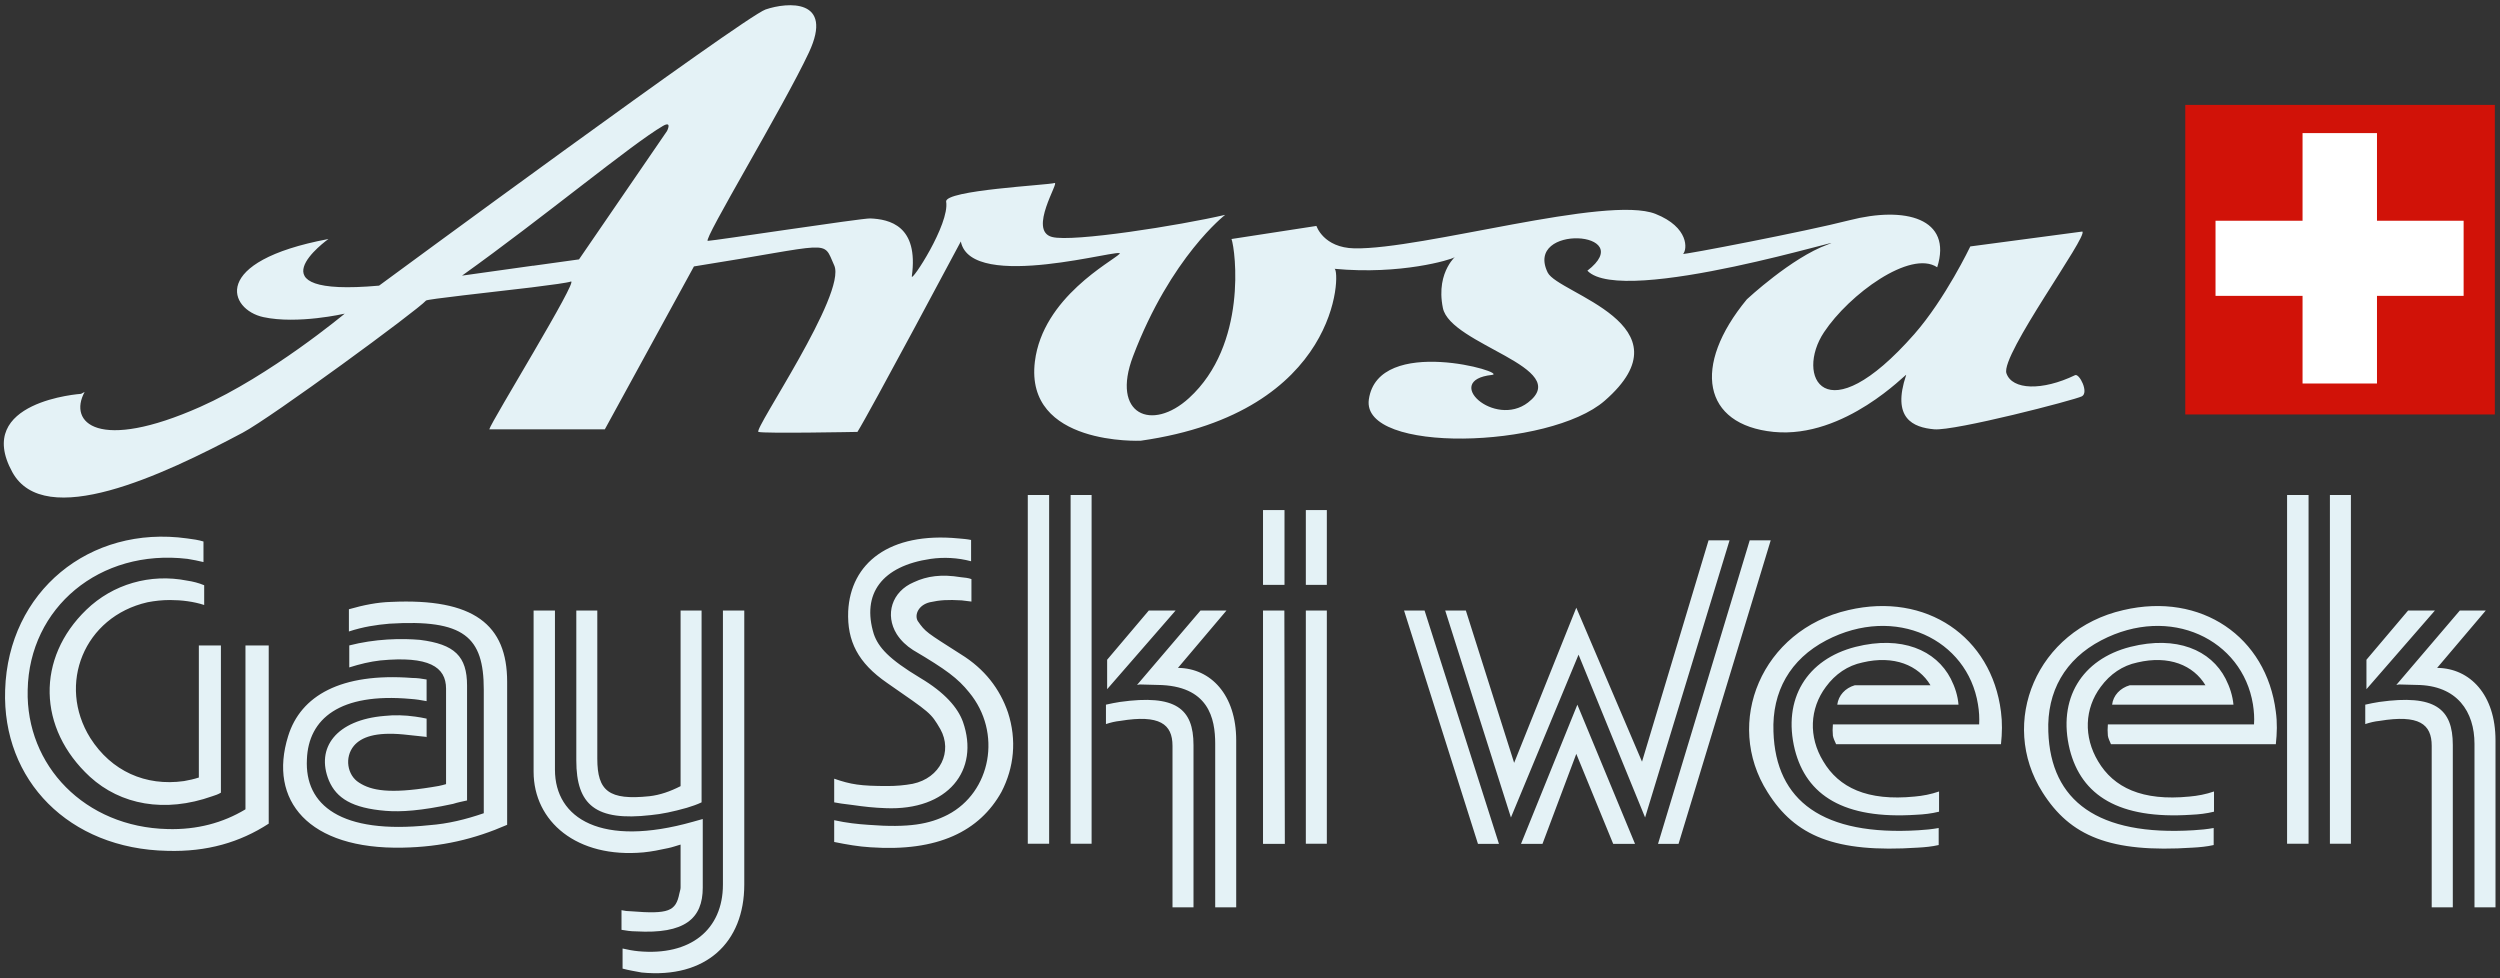
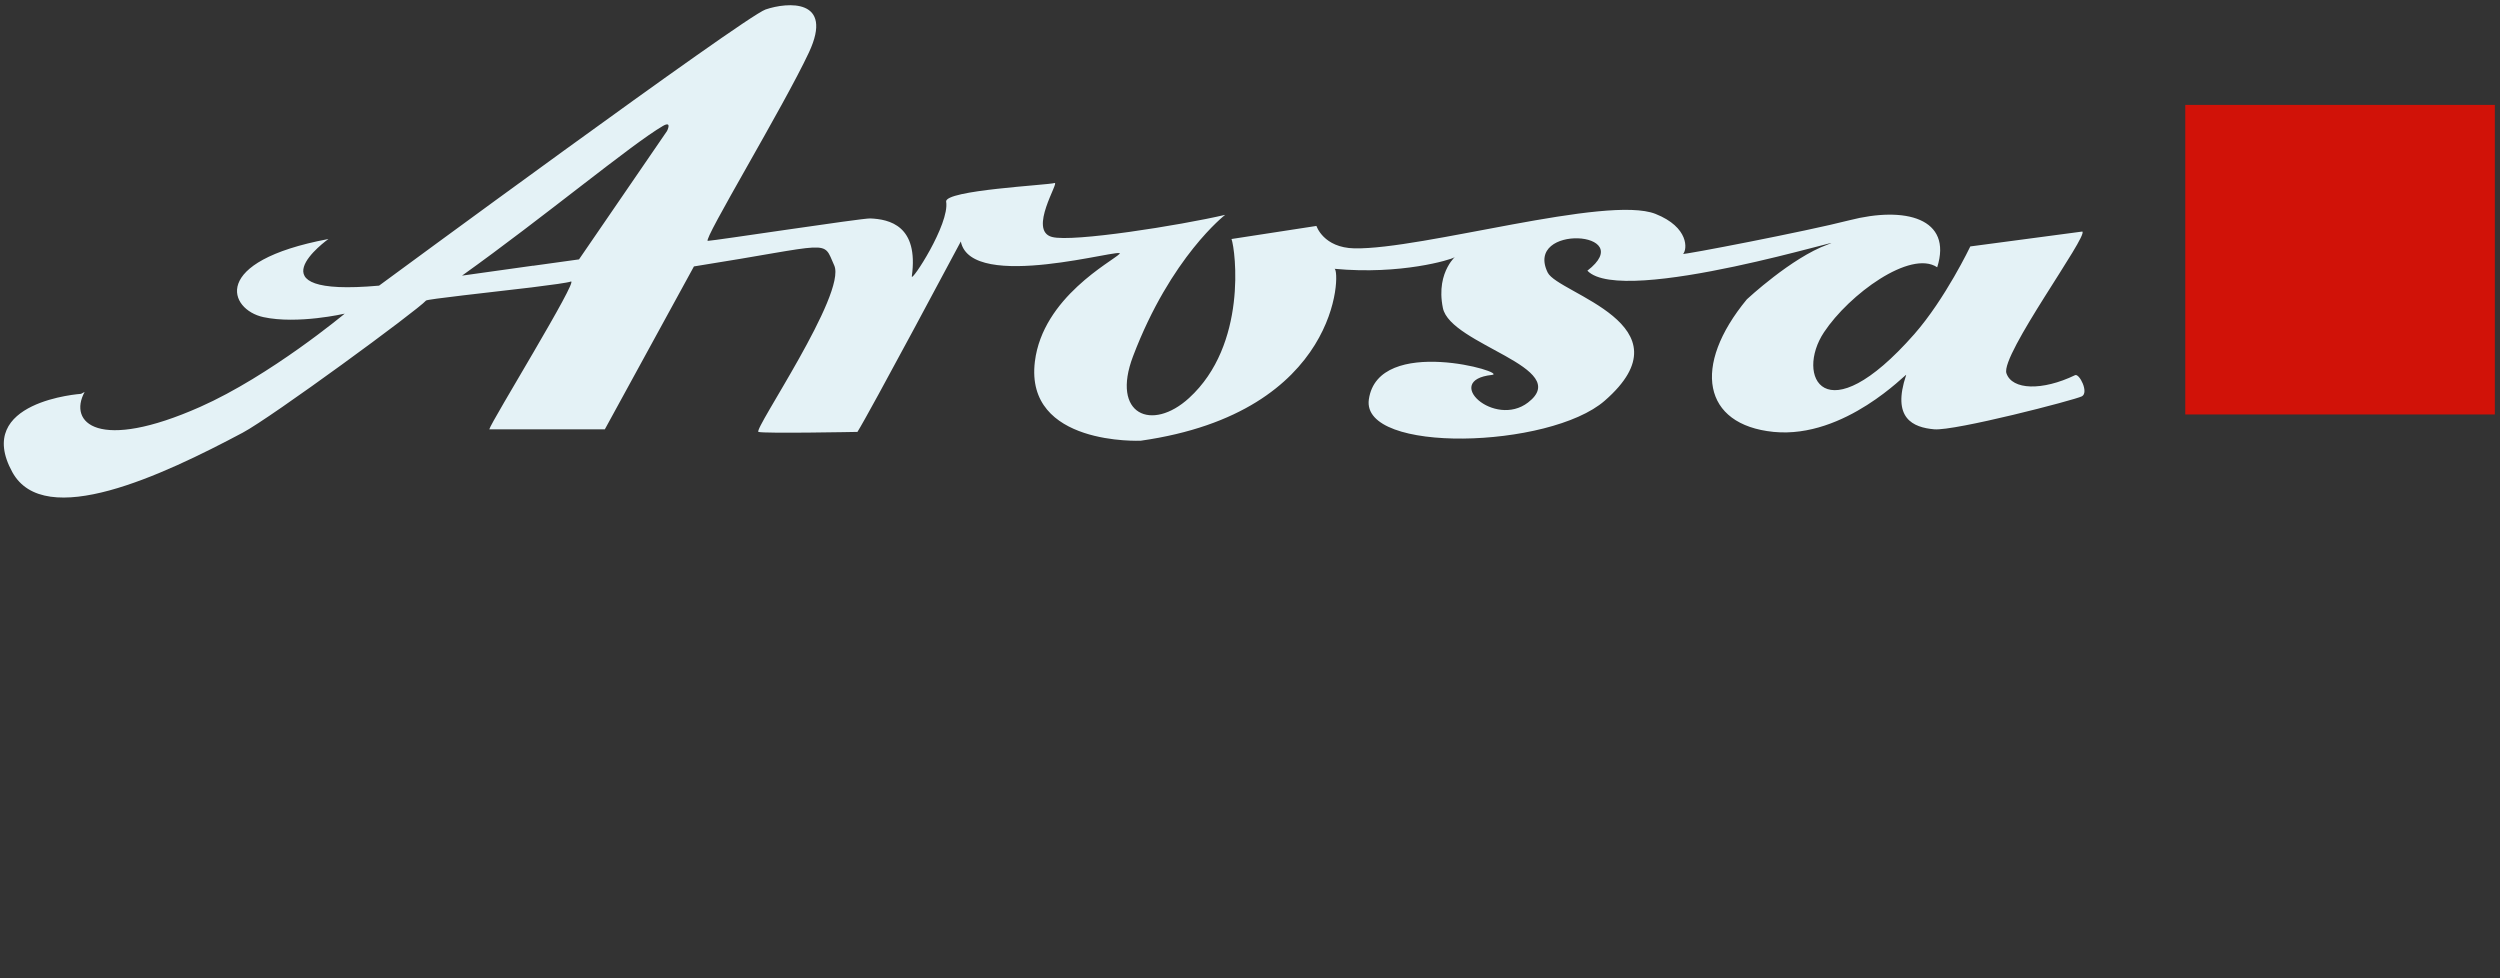
- <svg xmlns="http://www.w3.org/2000/svg" xmlns:ns1="http://www.serif.com/" width="176.3px" height="69px" viewBox="0 0 1763 690" version="1.1" xml:space="preserve" style="fill-rule:evenodd;clip-rule:evenodd;stroke-linejoin:round;stroke-miterlimit:2;">
+ <svg xmlns="http://www.w3.org/2000/svg" width="176.3px" height="69px" viewBox="0 0 1763 690" version="1.1" xml:space="preserve" style="fill-rule:evenodd;clip-rule:evenodd;stroke-linejoin:round;stroke-miterlimit:2;">
  <rect x="0" y="0" width="1763" height="690" fill="#333333" stroke="none" />
  <path id="Arosa" style="fill:#e4f2f6;fill-rule:nonzero;" d="M374.575,202.712c-29.696,3.547 -73.33,8.239 -74.152,9.246c-5.669,6.628 -109.247,82.58 -129.29,93.188c-56.864,30.267 -139.655,69.02 -162.401,27.871c-27.656,-50.154 48.406,-55.279 48.406,-55.279l2.537,-1.337c-11.808,21.843 9.653,42.434 81.513,10.527c49.388,-21.928 101.912,-65.75 101.912,-65.75c0,0 -33.188,7.691 -57.378,2.451c-24.217,-5.262 -38.18,-39.294 45.9,-55.086c0,0 -58.064,41.26 35.695,32.888c0,0 257.337,-189.454 272.551,-194.745c15.33,-5.236 48.433,-7.965 30.6,30.27c-17.836,38.154 -75.189,132.894 -71.316,132.894c3.818,0 108.87,-16.063 114.569,-15.815c13.419,0.574 34.228,5.017 29.289,40.794c-0.682,4.965 26.778,-36.813 24.22,-52.602c-1.311,-8.154 72.182,-11.701 76.437,-13.175c3.791,-1.281 -18.951,33.655 -1.715,38.072c14.534,3.792 89.863,-8.127 122.041,-15.625c0,-0 -38.265,29.478 -64.962,99.701c-15.733,41.375 13.337,53.372 39.46,29.511c41.264,-37.635 32.811,-104.126 29.967,-112.168l59.889,-9.217c0,-0 4.881,15.352 26.783,15.815c47.914,0.9 178.3,-37.798 212.336,-24.298c23.676,9.405 22.421,25.087 19.473,28.171c-1.01,1.037 87.075,-15.926 117.157,-23.672c39.546,-10.171 72.923,-1.388 62.014,33.136c-18.814,-12.548 -62.066,19.007 -79.847,45.845c-20.373,30.677 0.296,73.36 63.677,1.333c21.902,-24.953 39.52,-61.878 39.52,-61.878l78.977,-10.497c4.555,2.644 -57.815,87.212 -53.509,99.95c4.006,11.808 25.194,12.515 48.407,1.333c2.995,-1.445 9.901,12.219 4.802,14.918c-5.073,2.618 -89.696,24.542 -104.152,23.261c-14.893,-1.337 -30.082,-7.631 -19.747,-38.342c0.633,-1.881 -43.09,45.137 -93.485,40.171c-49.961,-4.991 -57.73,-46.444 -18.873,-93.488c0,-0 31.47,-29.371 56.942,-38.613c25.471,-9.19 -144.754,44.423 -169.403,18.407c36.517,-28.119 -44.837,-33.162 -27.99,1.307c7.232,14.893 101.835,36.684 40.205,90.404c-38.838,33.873 -171.869,37.609 -166.329,-0.922c6.598,-45.9 99.512,-18.659 86.775,-17.266c-35.232,3.762 1.829,37.635 25.497,19.443c32.13,-24.653 -54.679,-40.634 -60.052,-66.624c-5.509,-26.831 11.649,-38.287 7.828,-35.614c-2.099,1.448 -37.383,12.356 -84.209,7.961c4.221,1.448 4.221,101.153 -136.659,121.222c0,-0 -82.006,3.762 -74.697,-55.797c5.532,-45.352 54.654,-70.687 59.727,-75.978c5.124,-5.236 -104.641,27.653 -111.951,-8.724c0,-0 -64.525,121.004 -72.9,134.282c0,0 -66.021,1.281 -69.813,0c-3.818,-1.362 62.37,-97.55 53.45,-117.375c-8.505,-18.791 0.655,-15.052 -98.939,0.682l-62.833,114.864l-81.487,0c1.255,-5.262 63.844,-106.874 57.486,-104.204c-2.07,0.822 -13.471,2.373 -27.953,4.173l-0.025,-15.107l33.762,-4.692l62.07,-90.541c0,0 3.843,-7.472 -2.97,-3.517c-21.984,12.789 -84.054,64.417 -141.595,105.515l50.043,-7.01l-1.285,15.352" />
  <g id="Croix">
    <rect id="Rouge" style="fill:#d11208;" x="1541.05" y="73.977" width="218.307" height="218.307" />
-     <path id="Blanc" style="fill:#fff;" d="M1623.76,208.642l-61.372,0l0,-52.976l61.372,0l0,-61.805l52.488,0l0,61.805l61.099,0l0,52.976l-61.099,0l0,61.804l-52.488,0l0,-61.804Z" />
  </g>
-   <path id="Gay-Ski-Week" style="fill:#e4f2f6;" ns1:id="Gay Ski Week" d="M1668.82,465.247l29.362,-34.69l18.905,0l-48.267,55.462l0,-20.772Zm65.83,-34.69l0,-0.008l18.312,0l-34.298,40.444c23.34,0.25 41.158,19.096 41.158,51.034l0,117.829l-14.815,0l0,-115.328c0,-22.506 -12.046,-41.269 -40.823,-41.519l-12.372,-0.334l-1.924,0.334l44.762,-52.452Zm-66.67,80.054l0,-13.684c3.271,-0.826 6.609,-1.335 9.88,-1.918c39.224,-5.496 51.856,4.678 51.856,30.362l0,114.485l-14.882,0l0,-113.91c0,-15.335 -8.959,-22.173 -36.732,-17.587c-3.513,0.342 -6.851,1.168 -10.122,2.252Zm-10.123,-161.525l0,245.915l-14.807,0l0,-245.915l14.807,0Zm-29.857,0l0,245.915l-15.15,0l0,-245.915l15.15,0Zm-138.54,147.849c0.753,-6.588 5.772,-11.758 12.389,-13.668l53.454,0c-8.524,-14.184 -25.765,-21.356 -48.017,-16.102c-10.456,2.176 -19.24,8.18 -25.849,17.187c-11.46,15.343 -12.213,35.273 -1.84,52.535c10.95,18.504 31.035,28.177 64.413,24.841c5.764,-0.5 11.544,-1.584 17.308,-3.585l0,14.259c-5.429,1.334 -10.7,1.927 -16.221,2.168c-50.944,3.336 -77.303,-13.675 -85.501,-45.947c-8.784,-35.774 8.449,-63.701 42.746,-72.457c32.625,-8.181 56.801,2.243 67.174,22.507c3.003,5.92 4.935,12.008 5.521,18.262l-85.577,0Zm115.45,4.92c1.087,7.672 0.836,15.26 0.008,22.932l-116.269,0c-0.753,-1.835 -1.932,-4.094 -2.183,-6.004c-0.243,-2.752 -0.243,-5.17 0,-7.922l103.06,0c0.335,-4.661 0,-9.256 -0.753,-14.176c-7.445,-45.689 -58.222,-70.548 -106.992,-45.114c-25.514,13.342 -38.397,36.024 -37.309,64.46c1.673,49.033 35.134,73.549 102.307,69.463c4.685,-0.25 9.612,-0.742 14.305,-1.584l0,12.008c-4.693,1.084 -9.963,1.584 -14.815,1.835c-58.381,3.835 -86.413,-8.173 -105.904,-39.027c-31.203,-49.199 -4.108,-114.576 57.051,-128.502c54.876,-12.842 100.885,18.846 107.494,71.631Zm-309.27,-4.92c0.837,-6.588 5.688,-11.758 12.297,-13.668l53.463,-0c-8.449,-14.184 -25.766,-21.356 -47.934,-16.102c-10.456,2.176 -19.24,8.18 -25.848,17.187c-11.461,15.343 -12.389,35.273 -1.841,52.535c10.951,18.504 30.952,28.177 64.413,24.841c5.772,-0.5 11.461,-1.584 17.233,-3.585l0,14.259c-5.446,1.334 -10.716,1.927 -16.145,2.168c-51.029,3.336 -77.379,-13.675 -85.577,-45.947c-8.784,-35.774 8.532,-63.701 42.83,-72.457c32.533,-8.181 56.717,2.243 67.173,22.507c3.003,5.92 4.927,12.008 5.429,18.262l-85.493,-0Zm115.44,4.92c1.004,7.672 0.837,15.26 0.008,22.932l-116.269,-0c-0.845,-1.835 -1.932,-4.094 -2.267,-6.004c-0.251,-2.752 -0.251,-5.17 0,-7.922l103.144,-0c0.251,-4.661 0,-9.256 -0.836,-14.176c-7.362,-45.689 -58.139,-70.548 -106.992,-45.114c-25.431,13.342 -38.313,36.024 -37.226,64.46c1.581,49.033 35.134,73.549 102.299,69.463c4.61,-0.25 9.537,-0.742 14.221,-1.584l0,12.008c-4.684,1.084 -9.871,1.584 -14.806,1.835c-58.39,3.835 -86.414,-8.173 -105.821,-39.027c-31.286,-49.199 -4.099,-114.576 56.976,-128.502c54.868,-12.842 100.96,18.846 107.569,71.631Zm-241.84,93.229l64.664,-214.06l14.807,-0l-64.999,214.06l-14.472,-0Zm-96.62,-0l39.735,-98.149l40.656,98.149l-15.392,-0l-26.016,-63.459l-23.841,63.459l-15.142,-0Zm85.33,-57.955l46.93,-156.105l14.806,-0l-59.561,195.464l-46.929,-114.827l-47.682,114.827l-46.344,-145.931l14.556,-0l34.046,107.405l43.835,-109.406l46.343,108.573Zm-167.809,-106.572l14.472,-0l52.45,164.527l-14.807,-0l-52.115,-164.527Zm-54.458,-0l0,164.444l-14.807,-0l0,-164.444l14.807,-0Zm0,-70.881l0,52.785l-14.807,-0l0,-52.785l14.807,-0Zm-45.006,235.408l0,-164.527l15.058,-0l0.334,164.527l-15.392,-0Zm15.15,-235.408l0,52.785l-15.15,-0l0,-52.785l15.15,-0Zm-125.07,105.571l29.363,-34.69l18.905,-0l-48.268,55.462l0,-20.772Zm65.835,-34.69l0,-0.008l18.32,-0l-34.214,40.444c23.256,0.25 41.074,19.096 41.074,51.034l0,117.829l-14.807,-0l0,-115.328c0,-17.836 -4.517,-41.185 -40.822,-41.519l-12.381,-0.334l-1.924,0.334l44.754,-52.452Zm-66.671,80.054l0,-13.684c3.262,-0.826 6.608,-1.335 9.871,-1.918c39.233,-5.496 51.865,4.678 51.865,30.362l0,114.485l-14.807,-0l0,-113.91c0,-15.335 -9.118,-22.173 -36.807,-17.587c-3.514,0.342 -6.86,1.168 -10.122,2.252Zm-10.122,-161.525l0,245.915l-14.807,-0l0,-245.915l14.807,-0Zm-29.947,-0l0,245.915l-15.058,-0l0,-245.915l15.058,-0Zm-151.58,244.664l0,-15.344c8.784,1.927 16.48,2.752 24.092,3.261c28.777,2.243 43.081,-0.509 55.964,-7.097c30.45,-15.835 38.648,-57.947 15.057,-86.383c-7.947,-9.84 -15.894,-15.844 -39.484,-29.77c-4.684,-3.01 -8.532,-6.587 -11.544,-11.257c-8.449,-13.684 -3.513,-30.029 12.13,-36.616c9.285,-4.337 19.407,-5.754 33.126,-3.503c2.51,0.251 5.27,0.501 7.445,1.335l0,15.844c-2.175,-0.259 -4.35,-0.593 -6.859,-0.843c-9.871,-0.575 -15.392,-0.242 -22.503,1.335c-7.947,1.917 -10.958,8.755 -8.532,13.175c5.521,7.922 6.023,7.922 30.449,23.516c16.731,10.332 27.438,24.266 33.211,41.027c6.274,19.347 4.349,38.776 -4.601,56.038c-15.393,27.61 -44.755,42.362 -92.437,39.026c-8.281,-0.492 -16.479,-1.91 -25.514,-3.744Zm55.378,-41.019c19.491,-4.095 28.275,-22.774 19.491,-38.526c-6.859,-11.758 -6.859,-11.258 -37.56,-32.605c-20.578,-14.185 -28.274,-29.52 -27.438,-50.543c1.673,-33.931 29.028,-56.037 77.797,-51.359c3.095,0.242 6.107,0.5 8.867,1.084l0,15.01c-9.369,-2.502 -19.24,-3.002 -28.525,-1.668c-34.298,4.995 -48.853,24.6 -40.07,53.036c3.263,9.34 10.457,17.503 32.625,30.846c17.567,10.423 26.601,21.097 30.198,30.945c12.046,34.19 -10.456,62.868 -54.625,60.958c-7.947,-0.259 -15.308,-1.084 -22.754,-2.168l-8.448,-1.084l-4.936,-0.843l0,-16.677c11.795,4.086 18.571,5.17 37.56,5.17c6.023,0 12.046,-0.492 17.818,-1.576Zm-193.573,118.071c36.975,3.502 59.729,-15.344 59.729,-47.024l0,-193.213l15.057,0l0,193.213c0,41.02 -27.103,66.453 -72.36,62.042c-4.601,-0.842 -9.034,-1.584 -13.468,-2.752l0,-14.176c3.597,0.826 7.445,1.576 11.042,1.91Zm-43.666,-240.245l14.806,0l0,104.403c0,22.933 8.198,29.52 36.807,26.527c7.362,-0.843 14.556,-3.344 21.918,-7.097l0,-123.833l14.806,0l0,135.257c-3.262,1.585 -6.859,2.752 -10.373,3.836c-9.704,2.752 -17.651,4.42 -25.514,5.171c-38.731,4.419 -52.45,-7.08 -52.45,-38.526l0,-105.738Zm-30.115,-0l15.057,-0l0,112.242c0,34.515 32.876,54.945 97.372,36.691c2.175,-0.5 4.35,-1.334 6.86,-1.918l0,48.366c0,21.848 -12.632,32.856 -47.181,30.854c-3.262,-0 -6.859,-0.5 -10.122,-1.084l0,-13.843c2.175,0.509 4.601,0.751 6.525,0.751c26.853,2.168 31.788,-0 34.298,-12.592c0.251,-1.334 0.837,-2.752 0.837,-4.086l0,-30.354c-3.012,0.834 -5.773,1.918 -8.784,2.502c-6.023,1.334 -11.544,2.418 -17.316,3.002c-47.18,4.336 -77.546,-21.848 -77.546,-56.871l0,-113.66Zm-91.6,87.392c-20.077,-1.918 -29.948,1.918 -35.135,7.997c-6.775,8.172 -4.684,20.764 3.597,25.934c8.784,5.762 21.918,7.93 51.029,3.252c3.597,-0.5 6.776,-1.084 10.373,-2.168l0,-67.287c0,-15.518 -12.297,-23.19 -46.344,-19.938c-7.361,0.842 -14.221,2.502 -21.917,4.92l0,-15.502c8.783,-2.26 17.818,-3.594 26.853,-4.17c9.369,-0.592 16.981,-0.258 23.004,0.242c24.427,3.086 33.21,11.516 33.21,32.272l0,80.971c-3.262,0.759 -6.525,1.334 -9.871,2.418c-22.753,4.92 -36.723,5.762 -47.431,4.92c-23.841,-1.918 -34.8,-8.998 -40.07,-21.264c-9.62,-23.266 5.27,-42.937 39.234,-45.689c6.859,-0.742 13.97,-0.584 21.666,0.5c2.76,0.334 5.521,0.918 7.947,1.418l0,13.092l-0.502,-0.25l-15.643,-1.668Zm-81.478,1.092c8.783,-28.36 37.058,-44.788 87.501,-40.944c3.597,-0 6.859,0.501 10.122,1.084l0,15.261c-3.848,-0.743 -7.613,-1.335 -11.461,-1.585c-49.69,-4.428 -71.858,13.926 -72.945,42.612c-1.673,32.272 23.841,53.027 86.33,46.448c13.217,-1.001 25.514,-4.011 38.396,-8.431l0,-87.225c0,-37.191 -13.97,-49.7 -66.587,-46.439c-9.37,0.825 -18.404,2.168 -28.526,5.495l0,-15.677c10.373,-2.994 20.244,-4.92 29.613,-5.17c58.641,-2.752 81.98,16.177 81.98,56.287l0,100.901c-23.088,10.091 -46.344,15.594 -73.531,16.095c-66.588,1.417 -95.113,-33.273 -80.892,-78.712Zm-99.213,-94.321c-44.754,10.173 -63.91,57.955 -40.32,95.739c14.806,23.266 38.898,34.19 66.085,30.354c3.514,-0.592 7.111,-1.418 10.457,-2.502l0,-93.146l15.559,-0l0,103.82c-1.924,1.167 -4.099,1.918 -6.023,2.502c-33.712,11.999 -64.747,5.995 -86.329,-13.685c-37.059,-34.189 -37.895,-83.722 -2.51,-117.829c18.655,-18.012 45.005,-25.684 71.021,-20.513c4.099,0.592 8.282,1.676 12.046,3.26l0,13.926c-7.361,-2.418 -15.894,-3.502 -24.092,-3.502c-5.521,-0 -10.707,0.575 -15.894,1.576Zm-100.383,61.875c2.175,-69.464 59.477,-116.495 128.323,-106.905c4.099,0.5 7.947,1.084 11.545,2.168l0,14.51c-3.598,-0.843 -7.446,-1.677 -11.294,-2.26c-61.903,-7.339 -111.593,34.439 -112.68,92.478c-1.339,53.294 40.321,96.74 98.71,98.066c20.579,0.584 38.983,-4.336 54.877,-13.926l0,-115.569l16.396,-0l0,125.668c-20.244,13.175 -43.584,20.021 -71.524,19.187c-69.348,-1.342 -116.528,-49.791 -114.353,-113.417Z" />
</svg>